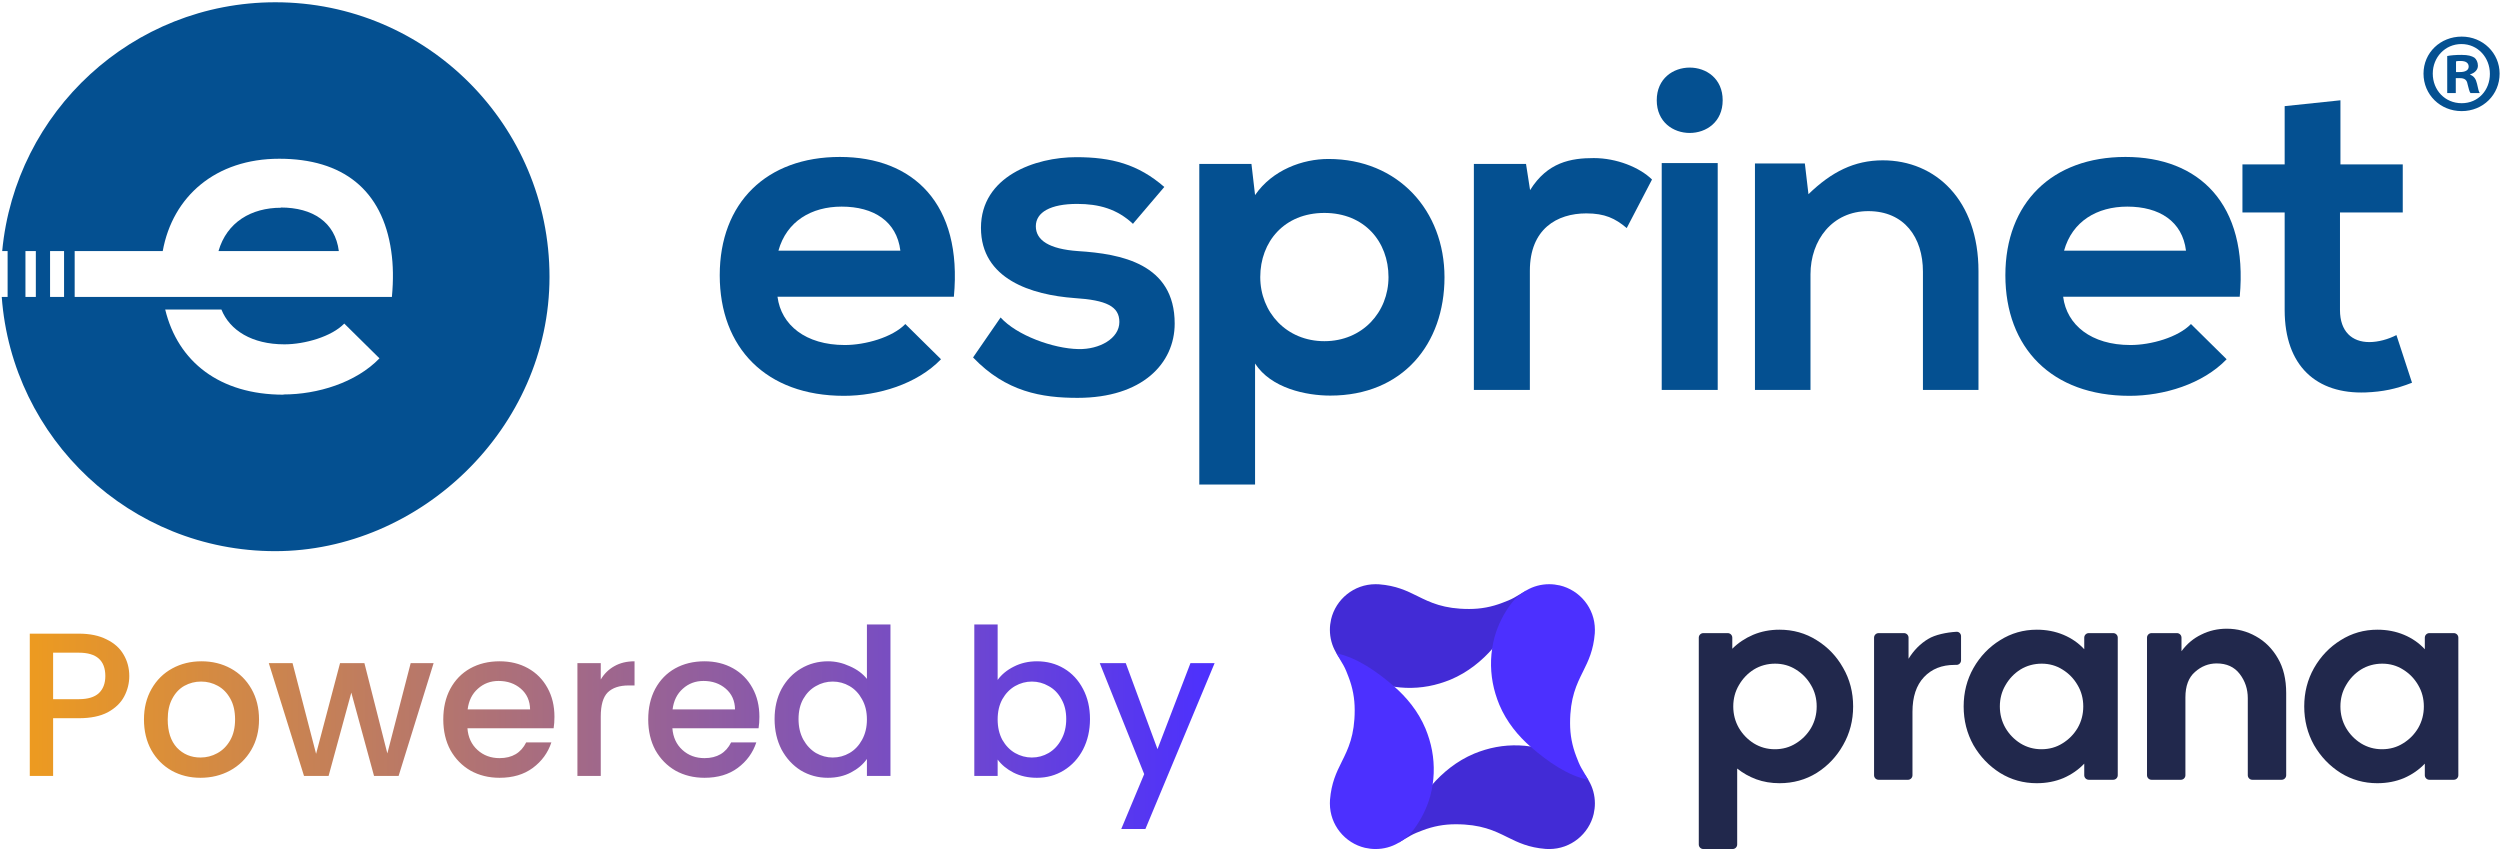
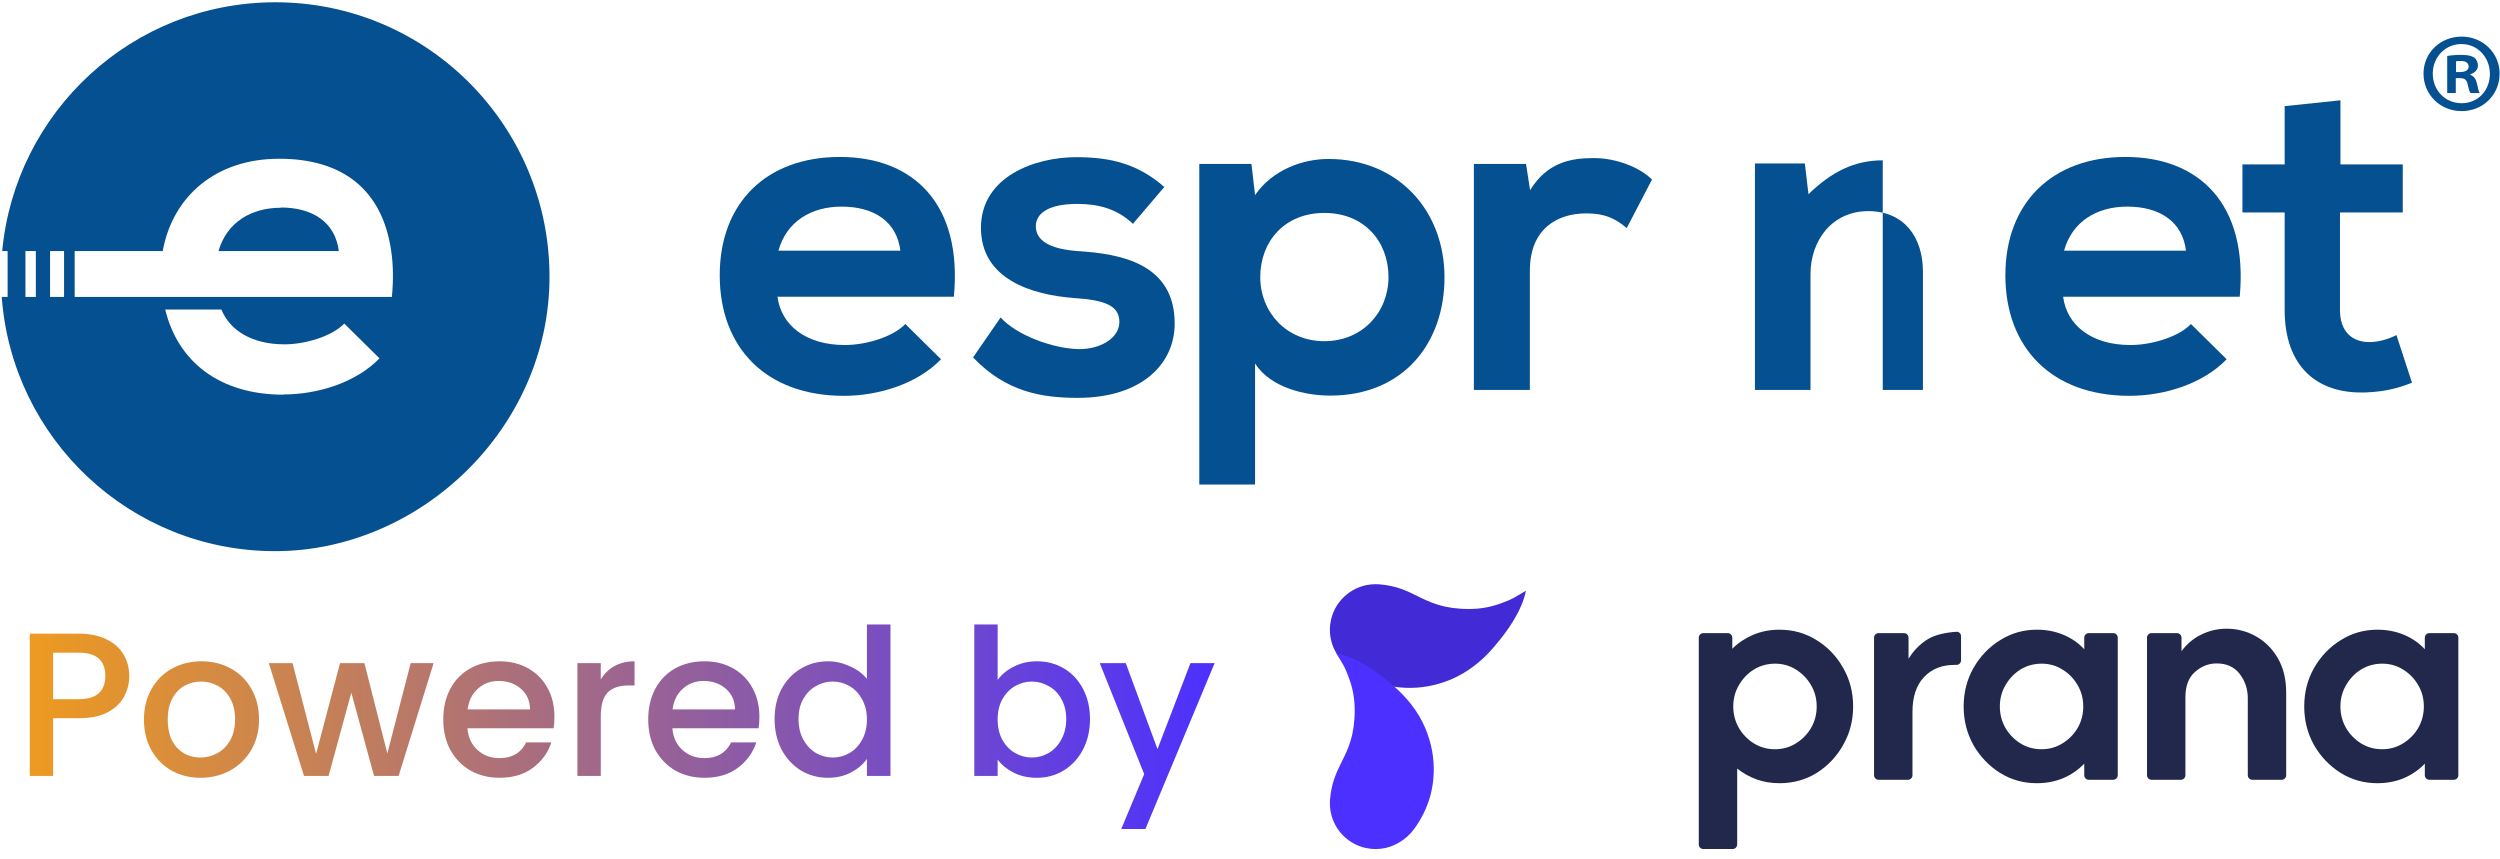
<svg xmlns="http://www.w3.org/2000/svg" width="1088" height="374" viewBox="0 0 1088 374" fill="none">
  <path d="M56.263 294.21C56.263 297.358 55.521 300.328 54.036 303.12C52.551 305.912 50.175 308.199 46.908 309.981C43.64 311.704 39.453 312.565 34.344 312.565H23.117V337.692H12.959V275.766H34.344C39.096 275.766 43.106 276.597 46.373 278.26C49.7 279.864 52.165 282.062 53.769 284.854C55.432 287.646 56.263 290.765 56.263 294.21ZM34.344 304.279C38.205 304.279 41.086 303.417 42.987 301.695C44.888 299.913 45.838 297.418 45.838 294.21C45.838 287.438 42.007 284.052 34.344 284.052H23.117V304.279H34.344ZM87.247 338.494C82.614 338.494 78.426 337.455 74.683 335.376C70.941 333.237 68.001 330.267 65.862 326.465C63.724 322.604 62.654 318.149 62.654 313.1C62.654 308.11 63.753 303.685 65.951 299.823C68.149 295.962 71.149 292.992 74.951 290.913C78.752 288.834 83 287.794 87.693 287.794C92.385 287.794 96.633 288.834 100.434 290.913C104.236 292.992 107.236 295.962 109.434 299.823C111.632 303.685 112.731 308.11 112.731 313.1C112.731 318.09 111.602 322.515 109.345 326.376C107.087 330.237 103.998 333.237 100.078 335.376C96.217 337.455 91.94 338.494 87.247 338.494ZM87.247 329.673C89.861 329.673 92.296 329.049 94.553 327.802C96.87 326.554 98.741 324.683 100.167 322.188C101.593 319.693 102.306 316.664 102.306 313.1C102.306 309.536 101.622 306.536 100.256 304.1C98.89 301.605 97.078 299.734 94.821 298.487C92.564 297.239 90.128 296.616 87.514 296.616C84.901 296.616 82.465 297.239 80.208 298.487C78.01 299.734 76.258 301.605 74.951 304.1C73.644 306.536 72.99 309.536 72.99 313.1C72.99 318.387 74.327 322.485 77 325.396C79.733 328.247 83.148 329.673 87.247 329.673ZM188.709 288.596L173.472 337.692H162.78L152.889 301.427L142.999 337.692H132.306L116.98 288.596H127.316L137.563 328.069L147.988 288.596H158.592L168.571 327.891L178.729 288.596H188.709ZM241.297 311.941C241.297 313.783 241.178 315.446 240.941 316.931H203.428C203.725 320.852 205.181 324 207.794 326.376C210.408 328.752 213.616 329.94 217.417 329.94C222.882 329.94 226.744 327.653 229.001 323.079H239.961C238.476 327.594 235.773 331.307 231.852 334.217C227.991 337.069 223.179 338.494 217.417 338.494C212.725 338.494 208.507 337.455 204.765 335.376C201.082 333.237 198.171 330.267 196.033 326.465C193.953 322.604 192.914 318.149 192.914 313.1C192.914 308.051 193.924 303.625 195.943 299.823C198.023 295.962 200.904 292.992 204.587 290.913C208.329 288.834 212.606 287.794 217.417 287.794C222.051 287.794 226.179 288.804 229.803 290.824C233.426 292.844 236.248 295.695 238.268 299.378C240.287 303.001 241.297 307.189 241.297 311.941ZM230.694 308.734C230.634 304.991 229.298 301.992 226.684 299.734C224.07 297.477 220.833 296.348 216.972 296.348C213.467 296.348 210.467 297.477 207.972 299.734C205.478 301.932 203.992 304.932 203.517 308.734H230.694ZM261.451 295.725C262.936 293.23 264.897 291.299 267.332 289.933C269.827 288.507 272.767 287.794 276.153 287.794V298.309H273.569C269.589 298.309 266.56 299.319 264.481 301.338C262.461 303.358 261.451 306.863 261.451 311.852V337.692H251.293V288.596H261.451V295.725ZM330.488 311.941C330.488 313.783 330.369 315.446 330.131 316.931H292.619C292.916 320.852 294.371 324 296.985 326.376C299.598 328.752 302.806 329.94 306.608 329.94C312.073 329.94 315.934 327.653 318.191 323.079H329.151C327.666 327.594 324.963 331.307 321.043 334.217C317.181 337.069 312.37 338.494 306.608 338.494C301.915 338.494 297.697 337.455 293.955 335.376C290.272 333.237 287.361 330.267 285.223 326.465C283.144 322.604 282.104 318.149 282.104 313.1C282.104 308.051 283.114 303.625 285.134 299.823C287.213 295.962 290.094 292.992 293.777 290.913C297.519 288.834 301.796 287.794 306.608 287.794C311.241 287.794 315.37 288.804 318.993 290.824C322.617 292.844 325.438 295.695 327.458 299.378C329.478 303.001 330.488 307.189 330.488 311.941ZM319.884 308.734C319.825 304.991 318.488 301.992 315.875 299.734C313.261 297.477 310.023 296.348 306.162 296.348C302.658 296.348 299.658 297.477 297.163 299.734C294.668 301.932 293.183 304.932 292.708 308.734H319.884ZM337.098 312.922C337.098 307.991 338.108 303.625 340.127 299.823C342.206 296.022 344.998 293.081 348.503 291.002C352.067 288.864 356.018 287.794 360.354 287.794C363.562 287.794 366.71 288.507 369.799 289.933C372.947 291.299 375.442 293.141 377.284 295.457V271.756H387.53V337.692H377.284V330.297C375.62 332.673 373.304 334.633 370.333 336.178C367.423 337.722 364.067 338.494 360.265 338.494C355.988 338.494 352.067 337.425 348.503 335.287C344.998 333.089 342.206 330.059 340.127 326.198C338.108 322.277 337.098 317.852 337.098 312.922ZM377.284 313.1C377.284 309.714 376.571 306.773 375.145 304.279C373.779 301.784 371.967 299.883 369.71 298.576C367.452 297.269 365.017 296.616 362.403 296.616C359.79 296.616 357.354 297.269 355.097 298.576C352.839 299.823 350.998 301.695 349.572 304.189C348.206 306.625 347.523 309.536 347.523 312.922C347.523 316.308 348.206 319.278 349.572 321.832C350.998 324.386 352.839 326.347 355.097 327.713C357.413 329.02 359.849 329.673 362.403 329.673C365.017 329.673 367.452 329.02 369.71 327.713C371.967 326.406 373.779 324.505 375.145 322.01C376.571 319.456 377.284 316.486 377.284 313.1ZM434.176 295.903C435.899 293.527 438.245 291.596 441.215 290.111C444.245 288.567 447.601 287.794 451.284 287.794C455.62 287.794 459.541 288.834 463.046 290.913C466.55 292.992 469.313 295.962 471.332 299.823C473.352 303.625 474.362 307.991 474.362 312.922C474.362 317.852 473.352 322.277 471.332 326.198C469.313 330.059 466.521 333.089 462.956 335.287C459.452 337.425 455.561 338.494 451.284 338.494C447.482 338.494 444.096 337.752 441.126 336.267C438.215 334.782 435.899 332.881 434.176 330.564V337.692H424.018V271.756H434.176V295.903ZM464.026 312.922C464.026 309.536 463.313 306.625 461.887 304.189C460.521 301.695 458.679 299.823 456.363 298.576C454.106 297.269 451.67 296.616 449.056 296.616C446.502 296.616 444.067 297.269 441.75 298.576C439.493 299.883 437.651 301.784 436.225 304.279C434.859 306.773 434.176 309.714 434.176 313.1C434.176 316.486 434.859 319.456 436.225 322.01C437.651 324.505 439.493 326.406 441.75 327.713C444.067 329.02 446.502 329.673 449.056 329.673C451.67 329.673 454.106 329.02 456.363 327.713C458.679 326.347 460.521 324.386 461.887 321.832C463.313 319.278 464.026 316.308 464.026 312.922ZM528.602 288.596L498.485 360.77H487.971L497.95 336.89L478.615 288.596H489.931L503.742 326.02L518.088 288.596H528.602Z" fill="url(#paint0_linear_280_165)" />
-   <path d="M641.54 327.987C644.637 326.725 647.824 325.741 651.107 325.132C657.672 323.916 664.469 324.148 670.939 325.881C676.192 327.333 681.301 329.858 685.66 333.135C687.912 334.819 689.811 336.978 691.219 339.365C691.286 339.481 691.412 339.706 691.476 339.829C693.164 342.73 694.1 346.102 694.1 349.656C694.1 351.2 693.914 352.698 693.583 354.15V354.195C691.521 362.947 683.644 369.5 674.218 369.5C673.701 369.5 673.188 369.5 672.67 369.455C665.307 368.864 660.757 366.698 656.064 364.364C650.361 361.526 644.587 358.717 633.501 358.717C628.386 358.717 623.738 359.589 618.935 361.438C617.577 361.906 615.203 362.901 613.982 363.604C611.98 364.761 610.833 365.404 608.768 366.653L608.778 366.635C608.778 366.635 608.771 366.635 608.768 366.638C610.643 357.701 616.691 349.111 623.062 341.752C627.844 336.229 634.032 331.131 641.537 327.994L641.54 327.987Z" fill="#422BD6" />
  <path d="M631.325 295.754C628.229 297.016 625.042 298 621.759 298.609C615.194 299.825 608.397 299.593 601.927 297.86C596.674 296.408 591.565 293.883 587.206 290.606C584.954 288.922 583.054 286.763 581.647 284.376C581.58 284.26 581.454 284.035 581.394 283.912C579.705 281.015 578.766 277.643 578.766 274.088C578.766 272.545 578.952 271.047 579.283 269.595V269.549C581.345 260.798 589.222 254.244 598.644 254.244C599.161 254.244 599.678 254.244 600.192 254.29C607.556 254.881 612.105 257.046 616.798 259.381C622.502 262.218 628.275 265.028 639.361 265.028C644.477 265.028 649.121 264.156 653.927 262.306C655.285 261.839 657.66 260.844 658.881 260.14C660.883 258.984 662.03 258.34 664.095 257.092L664.088 257.11C664.088 257.11 664.095 257.11 664.095 257.106C662.219 266.044 656.172 274.633 649.8 281.992C645.019 287.516 638.83 292.614 631.325 295.75V295.754Z" fill="#422BD6" />
  <path d="M620.355 317.043C621.621 320.13 622.606 323.315 623.215 326.589C624.432 333.139 624.2 339.925 622.466 346.384C621.013 351.626 618.479 356.727 615.197 361.077C613.508 363.323 611.348 365.222 608.955 366.625C608.839 366.692 608.614 366.818 608.491 366.878C605.585 368.562 602.207 369.497 598.643 369.497C597.095 369.497 595.596 369.311 594.143 368.984H594.098C585.33 366.927 578.765 359.066 578.765 349.66C578.765 349.147 578.765 348.63 578.811 348.117C579.402 340.765 581.572 336.226 583.912 331.543C586.755 325.847 589.566 320.088 589.566 309.019C589.566 303.914 588.694 299.277 586.839 294.481C586.371 293.124 585.376 290.754 584.672 289.537C583.515 287.54 582.86 286.384 581.611 284.323L581.657 284.334C590.611 286.204 599.196 292.241 606.566 298.602C612.097 303.376 617.209 309.554 620.351 317.039L620.355 317.043Z" fill="#4C30FF" />
-   <path d="M652.511 306.706C651.244 303.619 650.259 300.433 649.65 297.16C648.43 290.61 648.665 283.824 650.4 277.365C651.853 272.123 654.386 267.021 657.669 262.672C659.357 260.425 661.518 258.527 663.91 257.124C664.026 257.057 664.251 256.93 664.374 256.871C667.281 255.179 670.658 254.244 674.222 254.244C675.77 254.244 677.269 254.43 678.722 254.757H678.768C687.535 256.818 694.1 264.68 694.1 274.085C694.1 274.598 694.1 275.115 694.055 275.628C693.464 282.98 691.293 287.519 688.953 292.202C686.11 297.895 683.296 303.657 683.296 314.726C683.296 319.831 684.168 324.468 686.022 329.261C686.49 330.618 687.486 332.988 688.19 334.204C689.347 336.201 690.002 337.358 691.251 339.418L691.205 339.408C682.251 337.537 673.666 331.5 666.295 325.14C660.765 320.365 655.653 314.188 652.511 306.702V306.706Z" fill="#4C30FF" />
  <path d="M741.288 369.498C740.194 369.498 739.311 368.612 739.311 367.522V277.507C739.311 276.417 740.197 275.531 741.288 275.531H751.916C753.007 275.531 753.894 276.417 753.894 277.507V282.338C756.448 279.786 759.467 277.764 762.943 276.273C766.493 274.783 770.324 274.041 774.44 274.041C780.404 274.041 785.797 275.567 790.621 278.615C795.448 281.593 799.279 285.601 802.118 290.636C805.028 295.671 806.484 301.275 806.484 307.445C806.484 313.616 805.031 319.15 802.118 324.255C799.279 329.29 795.448 333.333 790.621 336.381C785.794 339.359 780.4 340.85 774.44 340.85C770.82 340.85 767.449 340.284 764.325 339.148C761.275 338.013 758.506 336.452 756.022 334.469V367.522C756.022 368.615 755.136 369.498 754.045 369.498H741.288ZM772.417 326.066C775.823 326.066 778.877 325.215 781.572 323.513C784.341 321.811 786.539 319.575 788.172 316.812C789.804 313.974 790.621 310.852 790.621 307.449C790.621 304.046 789.804 300.959 788.172 298.192C786.539 295.354 784.341 293.086 781.572 291.381C778.873 289.679 775.858 288.829 772.523 288.829C769.187 288.829 766.028 289.679 763.259 291.381C760.561 293.083 758.397 295.354 756.765 298.192C755.132 300.959 754.316 304.042 754.316 307.449C754.316 310.856 755.132 313.974 756.765 316.812C758.397 319.579 760.561 321.811 763.259 323.513C766.028 325.215 769.078 326.066 772.414 326.066H772.417Z" fill="#21284C" />
  <path d="M817.567 339.363C816.476 339.363 815.59 338.477 815.59 337.387V277.507C815.59 276.417 816.476 275.531 817.567 275.531H828.621C829.712 275.531 830.598 276.417 830.598 277.507V286.701C832.868 283.013 835.707 280.141 839.116 278.084C842.128 276.242 847.099 275.197 851.469 274.951C852.559 274.888 853.446 275.778 853.446 276.871V287.387C853.446 288.477 852.559 289.363 851.469 289.363H850.617C845.083 289.363 840.647 291.135 837.311 294.683C833.976 298.23 832.308 303.265 832.308 309.791V337.39C832.308 338.484 831.422 339.366 830.331 339.366H817.57L817.567 339.363Z" fill="#21284C" />
  <path d="M886.412 340.854C880.593 340.854 875.27 339.363 870.443 336.385C865.616 333.337 861.749 329.293 858.839 324.259C856 319.153 854.582 313.549 854.582 307.449C854.582 301.349 856 295.783 858.839 290.745C861.749 285.64 865.619 281.596 870.443 278.615C875.27 275.567 880.593 274.041 886.412 274.041C890.599 274.041 894.469 274.786 898.015 276.273C901.565 277.764 904.58 279.856 907.064 282.549V277.504C907.064 276.414 907.951 275.528 909.041 275.528H919.67C920.764 275.528 921.647 276.414 921.647 277.504V337.383C921.647 338.477 920.761 339.359 919.67 339.359H909.041C907.947 339.359 907.064 338.473 907.064 337.383V332.338C904.58 334.961 901.565 337.053 898.015 338.614C894.465 340.105 890.599 340.85 886.412 340.85V340.854ZM888.435 326.066C891.841 326.066 894.894 325.215 897.589 323.513C900.358 321.811 902.557 319.575 904.19 316.812C905.822 313.974 906.638 310.852 906.638 307.449C906.638 304.046 905.822 300.959 904.19 298.192C902.557 295.354 900.358 293.086 897.589 291.381C894.891 289.679 891.876 288.829 888.54 288.829C885.205 288.829 882.046 289.679 879.277 291.381C876.578 293.083 874.415 295.354 872.782 298.192C871.15 300.959 870.334 304.042 870.334 307.449C870.334 310.856 871.15 313.974 872.782 316.812C874.415 319.579 876.578 321.811 879.277 323.513C882.046 325.215 885.096 326.066 888.431 326.066H888.435Z" fill="#21284C" />
  <path d="M936.353 339.363C935.263 339.363 934.376 338.477 934.376 337.387V277.507C934.376 276.417 935.263 275.531 936.353 275.531H947.408C948.498 275.531 949.385 276.417 949.385 277.507V283.404C951.728 280.211 954.603 277.799 958.008 276.168C961.414 274.466 965.105 273.615 969.08 273.615C973.622 273.615 977.844 274.716 981.749 276.913C985.725 279.111 988.916 282.303 991.33 286.487C993.743 290.601 994.95 295.635 994.95 301.595V337.387C994.95 338.48 994.063 339.363 992.973 339.363H980.215C979.125 339.363 978.238 338.477 978.238 337.387V303.831C978.238 299.858 977.067 296.349 974.723 293.297C972.38 290.249 969.045 288.723 964.718 288.723C961.168 288.723 958.012 289.964 955.243 292.446C952.474 294.858 951.091 298.547 951.091 303.511V337.387C951.091 338.48 950.205 339.363 949.114 339.363H936.353Z" fill="#21284C" />
  <path d="M1034.63 340.854C1028.81 340.854 1023.49 339.363 1018.66 336.385C1013.84 333.337 1009.97 329.293 1007.06 324.259C1004.22 319.153 1002.8 313.549 1002.8 307.449C1002.8 301.349 1004.22 295.783 1007.06 290.745C1009.97 285.64 1013.84 281.596 1018.66 278.615C1023.49 275.567 1028.81 274.041 1034.63 274.041C1038.82 274.041 1042.69 274.786 1046.24 276.273C1049.78 277.761 1052.8 279.856 1055.28 282.549V277.504C1055.28 276.414 1056.17 275.528 1057.26 275.528H1067.89C1068.98 275.528 1069.87 276.414 1069.87 277.504V337.383C1069.87 338.477 1068.98 339.359 1067.89 339.359H1057.26C1056.17 339.359 1055.28 338.473 1055.28 337.383V332.338C1052.8 334.961 1049.79 337.053 1046.24 338.614C1042.69 340.105 1038.82 340.85 1034.63 340.85V340.854ZM1036.66 326.066C1040.06 326.066 1043.11 325.215 1045.81 323.513C1048.58 321.811 1050.78 319.575 1052.41 316.812C1054.04 313.974 1054.86 310.852 1054.86 307.449C1054.86 304.046 1054.04 300.959 1052.41 298.192C1050.78 295.354 1048.58 293.086 1045.81 291.381C1043.11 289.679 1040.1 288.829 1036.76 288.829C1033.43 288.829 1030.27 289.679 1027.5 291.381C1024.8 293.083 1022.63 295.354 1021 298.192C1019.37 300.959 1018.55 304.042 1018.55 307.449C1018.55 310.856 1019.37 313.974 1021 316.812C1022.63 319.579 1024.8 321.811 1027.5 323.513C1030.27 325.215 1033.32 326.066 1036.65 326.066H1036.66Z" fill="#21284C" />
  <path d="M338.384 129.225C339.957 141.41 350.569 150.155 367.667 150.155C376.608 150.155 388.4 146.814 394.001 141.016L409.526 156.345C399.11 167.154 382.209 172.264 367.273 172.264C333.373 172.264 313.229 151.334 313.229 119.792C313.229 88.25 333.57 68.303 365.505 68.303C397.44 68.303 418.959 88.643 415.127 129.127H338.286L338.384 129.225ZM391.839 109.081C390.267 96.307 380.244 89.92 366.291 89.92C353.124 89.92 342.315 96.307 338.778 109.081H391.839Z" fill="#045091" />
  <path d="M493.143 97.486C486.167 90.902 478.207 88.741 468.774 88.741C457.179 88.741 450.792 92.376 450.792 98.469C450.792 104.561 456.59 108.393 469.167 109.277C487.739 110.456 511.223 114.682 511.223 140.819C511.223 158.212 497.074 173.148 468.971 173.148C453.445 173.148 437.822 170.593 423.476 155.559L435.464 138.166C442.44 145.929 458.359 151.726 469.364 151.923C478.502 152.119 487.149 147.305 487.149 140.132C487.149 133.351 481.548 130.6 467.595 129.716C449.024 128.34 426.915 121.56 426.915 99.156C426.915 76.753 450.498 68.4 468.381 68.4C483.71 68.4 495.305 71.447 506.703 81.371L493.143 97.289V97.486Z" fill="#045091" />
  <path d="M521.932 210.779V71.345H544.631L546.203 84.906C553.769 73.9 566.936 69.184 578.138 69.184C608.501 69.184 628.645 91.686 628.645 120.673C628.645 149.66 610.466 172.162 578.924 172.162C568.508 172.162 553.18 169.018 546.203 158.209V210.877H521.834L521.932 210.779ZM604.276 120.575C604.276 105.246 593.86 92.668 576.369 92.668C558.879 92.668 548.463 105.246 548.463 120.575C548.463 135.903 559.861 148.481 576.369 148.481C592.877 148.481 604.276 135.903 604.276 120.575Z" fill="#045091" />
  <path d="M664.125 71.349L665.894 82.747C673.46 70.563 683.68 68.794 693.604 68.794C703.528 68.794 713.551 72.823 718.956 78.129L707.95 99.255C702.939 95.03 698.419 92.868 690.361 92.868C677.587 92.868 665.796 99.648 665.796 117.827V169.709H641.427V71.349H663.929H664.125Z" fill="#045091" />
-   <path d="M749.709 43.638C749.709 62.603 721.016 62.603 721.016 43.638C721.016 24.674 749.709 24.674 749.709 43.638ZM723.178 169.708H747.547V70.955H723.178V169.708Z" fill="#045091" />
-   <path d="M836.862 169.707V118.217C836.862 103.282 828.706 91.883 813.082 91.883C797.459 91.883 787.927 104.461 787.927 119.397V169.707H763.755V71.15H785.471L787.043 84.514C797.066 74.786 806.99 69.774 819.371 69.774C842.463 69.774 861.034 87.167 861.034 118.021V169.707H836.665H836.862Z" fill="#045091" />
+   <path d="M836.862 169.707V118.217C836.862 103.282 828.706 91.883 813.082 91.883C797.459 91.883 787.927 104.461 787.927 119.397V169.707H763.755V71.15H785.471L787.043 84.514C797.066 74.786 806.99 69.774 819.371 69.774V169.707H836.665H836.862Z" fill="#045091" />
  <path d="M897.892 129.225C899.464 141.41 910.076 150.155 927.174 150.155C936.115 150.155 947.907 146.814 953.508 141.016L969.033 156.345C958.617 167.154 941.716 172.264 926.781 172.264C892.88 172.264 872.737 151.334 872.737 119.792C872.737 88.25 893.077 68.303 925.012 68.303C956.947 68.303 978.466 88.643 974.732 129.127H897.892V129.225ZM951.346 109.081C949.774 96.307 939.751 89.92 925.798 89.92C912.631 89.92 901.822 96.307 898.285 109.081H951.346Z" fill="#045091" />
  <path d="M1018.56 43.636V71.542H1045.68V92.472H1018.36V134.921C1018.36 144.256 1023.57 148.874 1031.13 148.874C1034.97 148.874 1039.29 147.695 1042.93 145.828L1049.71 166.561C1042.73 169.313 1036.93 170.492 1029.56 170.787C1008.24 171.573 994.286 159.388 994.286 134.921V92.472H975.911V71.542H994.286V46.191L1018.66 43.636H1018.56Z" fill="#045091" />
  <path d="M122.304 90.407C109.334 90.407 98.722 96.696 95.086 109.273H147.459C145.887 96.696 136.061 90.309 122.206 90.309L122.304 90.407Z" fill="#045091" />
  <path d="M119.852 0.988C57.652 0.988 6.654 48.547 0.955 109.273H3.313V129.22H0.759C5.279 191.027 56.768 239.863 119.754 239.863C182.739 239.863 239.142 186.408 239.142 120.475C239.142 54.541 185.786 0.988 119.852 0.988ZM15.596 129.22H11.076V109.273H15.596V129.22ZM27.879 129.22H21.787V109.273H27.879V129.22ZM123.389 171.767C95.581 171.767 77.403 157.421 71.9 134.723H96.367C100.003 143.763 109.633 149.855 123.782 149.855C132.626 149.855 144.319 146.514 149.822 140.815L165.151 155.947C154.931 166.559 138.129 171.669 123.389 171.669V171.767ZM170.555 129.22H40.161H32.497V109.273H70.819C75.143 85.395 93.911 69.084 121.522 69.084C149.134 69.084 166.428 82.546 170.26 109.273C171.145 115.267 171.243 121.85 170.555 129.22Z" fill="#045091" />
  <path d="M1087.83 32.044C1087.83 41.182 1080.65 48.355 1071.32 48.355C1061.98 48.355 1054.71 41.182 1054.71 32.044C1054.71 22.905 1062.08 15.929 1071.32 15.929C1080.56 15.929 1087.83 23.102 1087.83 32.044ZM1058.74 32.044C1058.74 39.217 1064.05 44.916 1071.32 44.916C1078.59 44.916 1083.6 39.217 1083.6 32.142C1083.6 25.067 1078.39 19.171 1071.22 19.171C1064.05 19.171 1058.74 24.969 1058.74 32.044ZM1068.76 40.494H1065.03V24.379C1066.5 24.084 1068.57 23.888 1071.22 23.888C1074.27 23.888 1075.64 24.379 1076.82 25.067C1077.71 25.755 1078.39 27.032 1078.39 28.605C1078.39 30.373 1077.02 31.749 1075.05 32.338V32.535C1076.63 33.124 1077.51 34.304 1078 36.465C1078.49 38.922 1078.79 39.905 1079.18 40.494H1075.15C1074.66 39.905 1074.36 38.431 1073.87 36.564C1073.58 34.795 1072.6 34.009 1070.53 34.009H1068.76V40.494ZM1068.86 31.356H1070.63C1072.69 31.356 1074.37 30.668 1074.37 28.997C1074.37 27.524 1073.28 26.541 1070.93 26.541C1069.94 26.541 1069.26 26.541 1068.86 26.738V31.356Z" fill="#045091" />
  <defs>
    <linearGradient id="paint0_linear_280_165" x1="5.931" y1="306.692" x2="529.931" y2="306.692" gradientUnits="userSpaceOnUse">
      <stop stop-color="#EF9C1D" />
      <stop offset="1" stop-color="#4C30FF" />
    </linearGradient>
  </defs>
</svg>